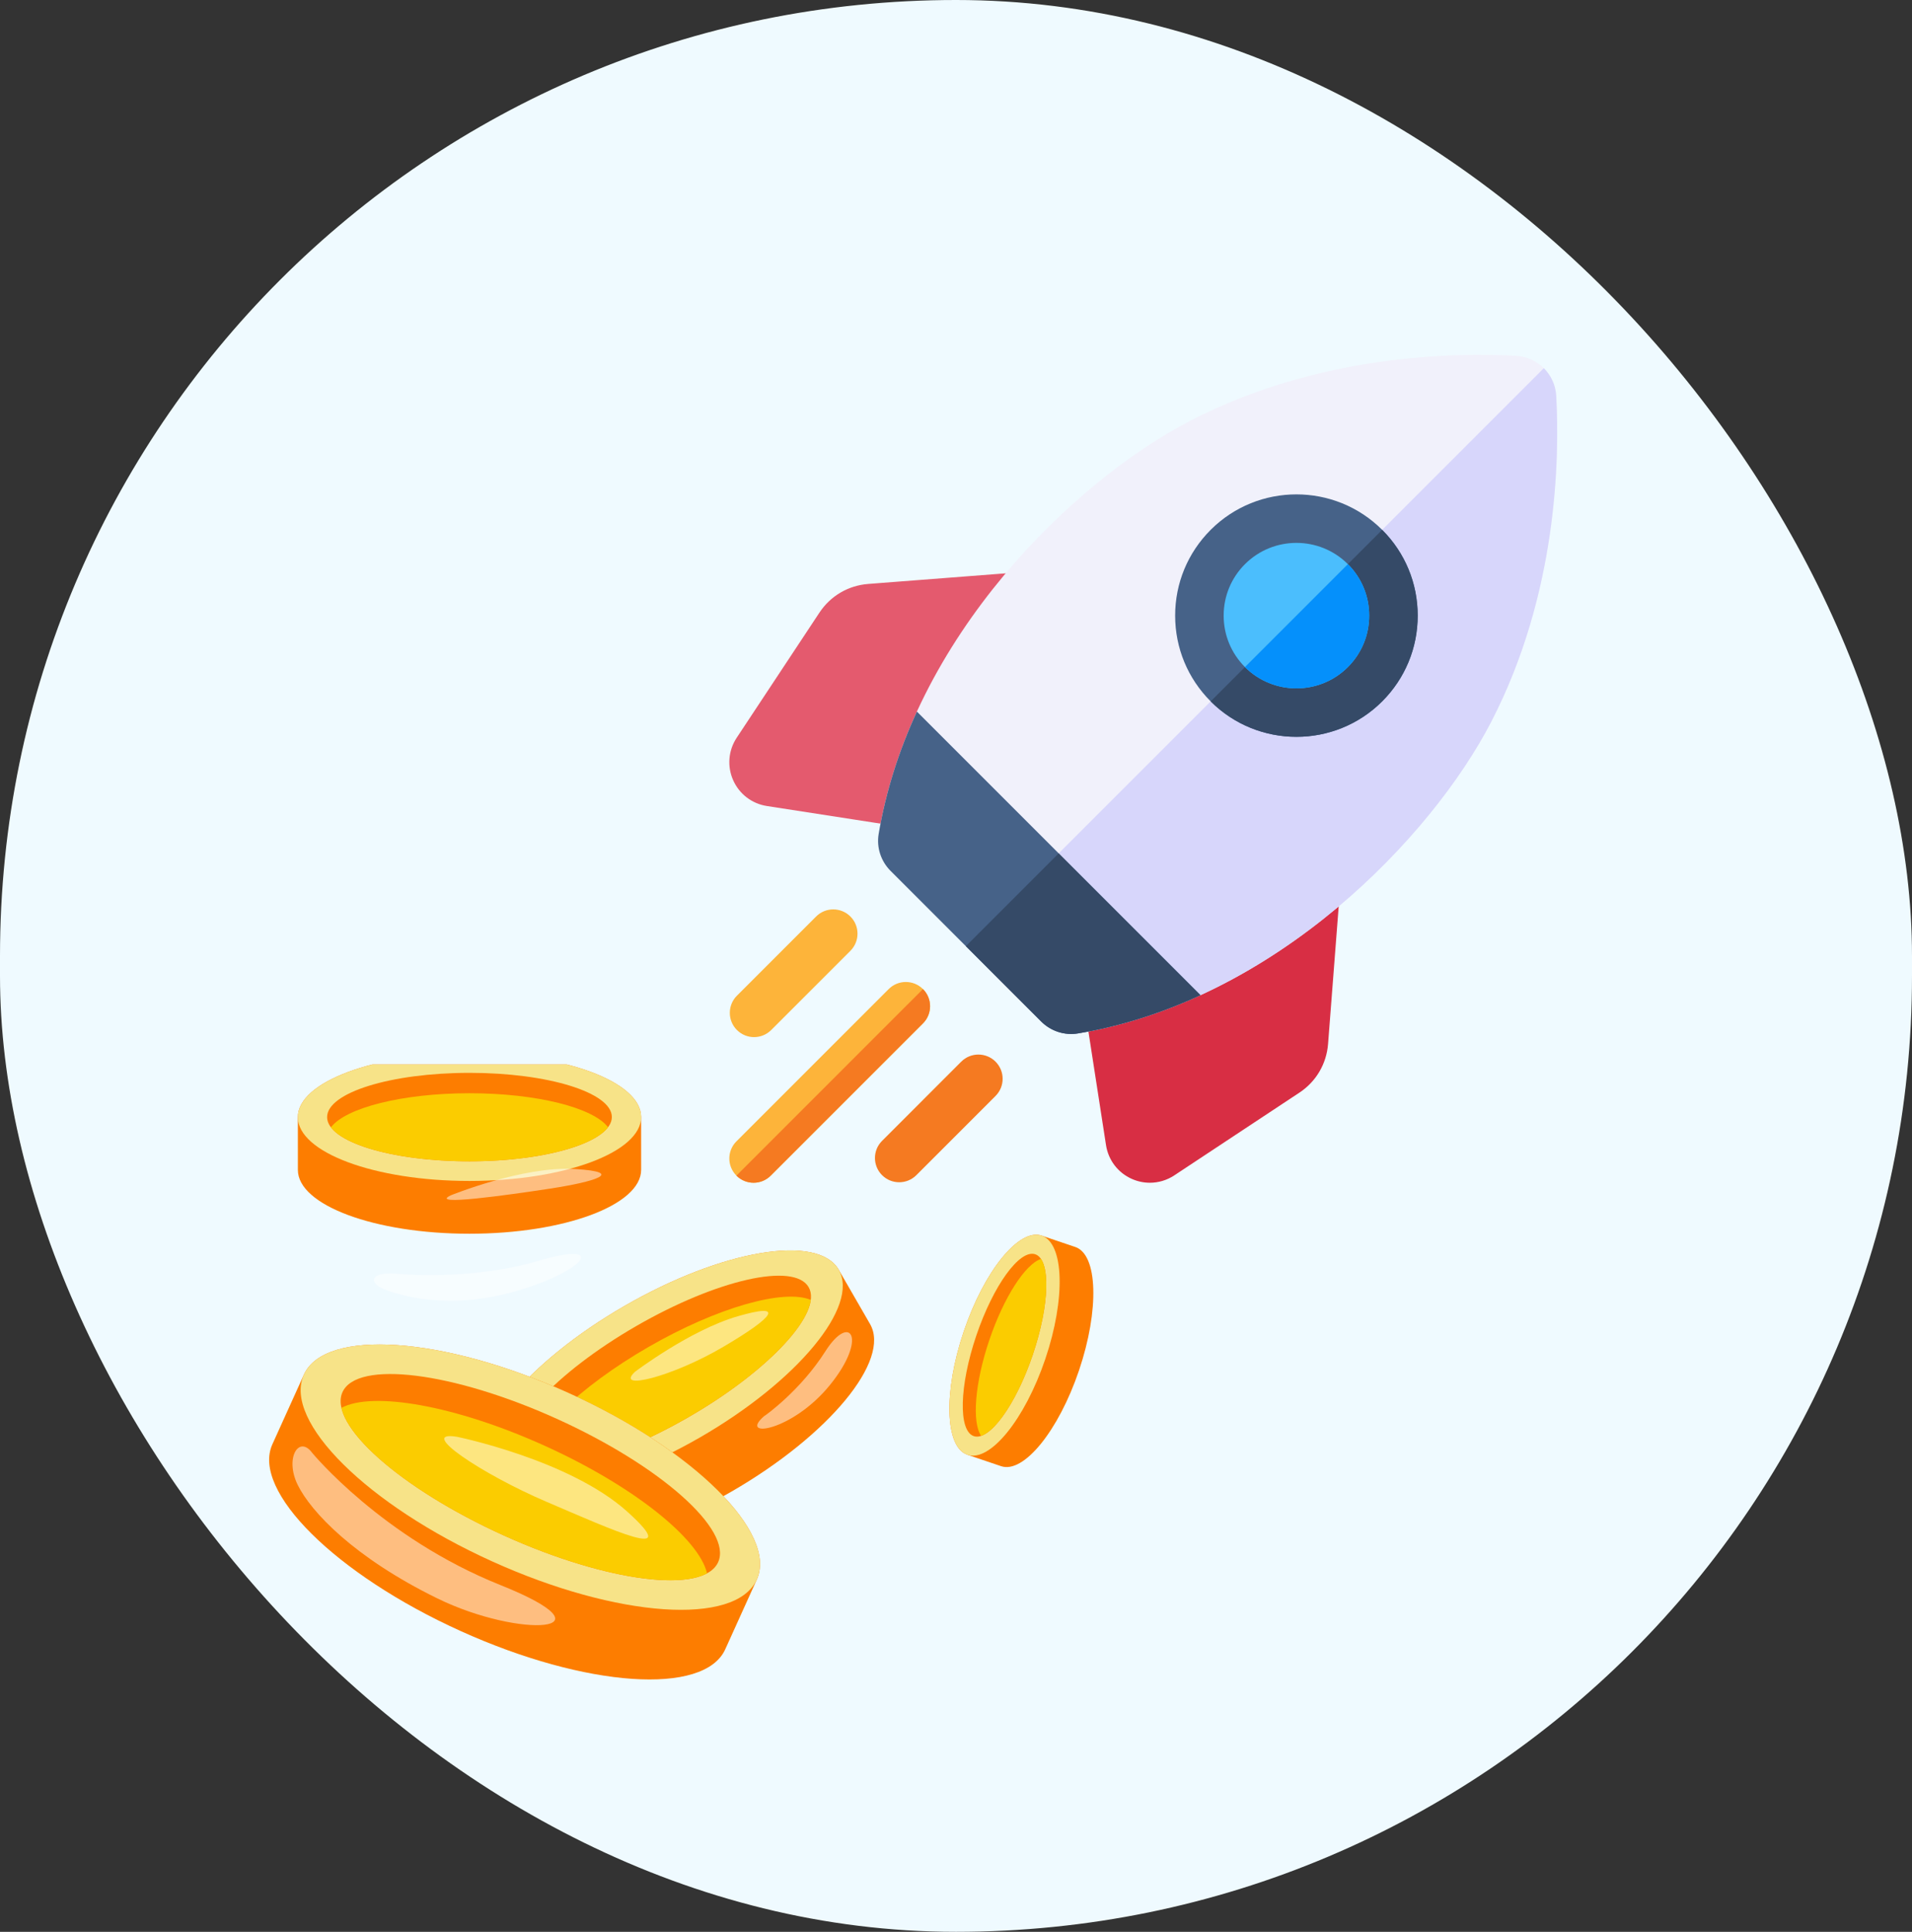
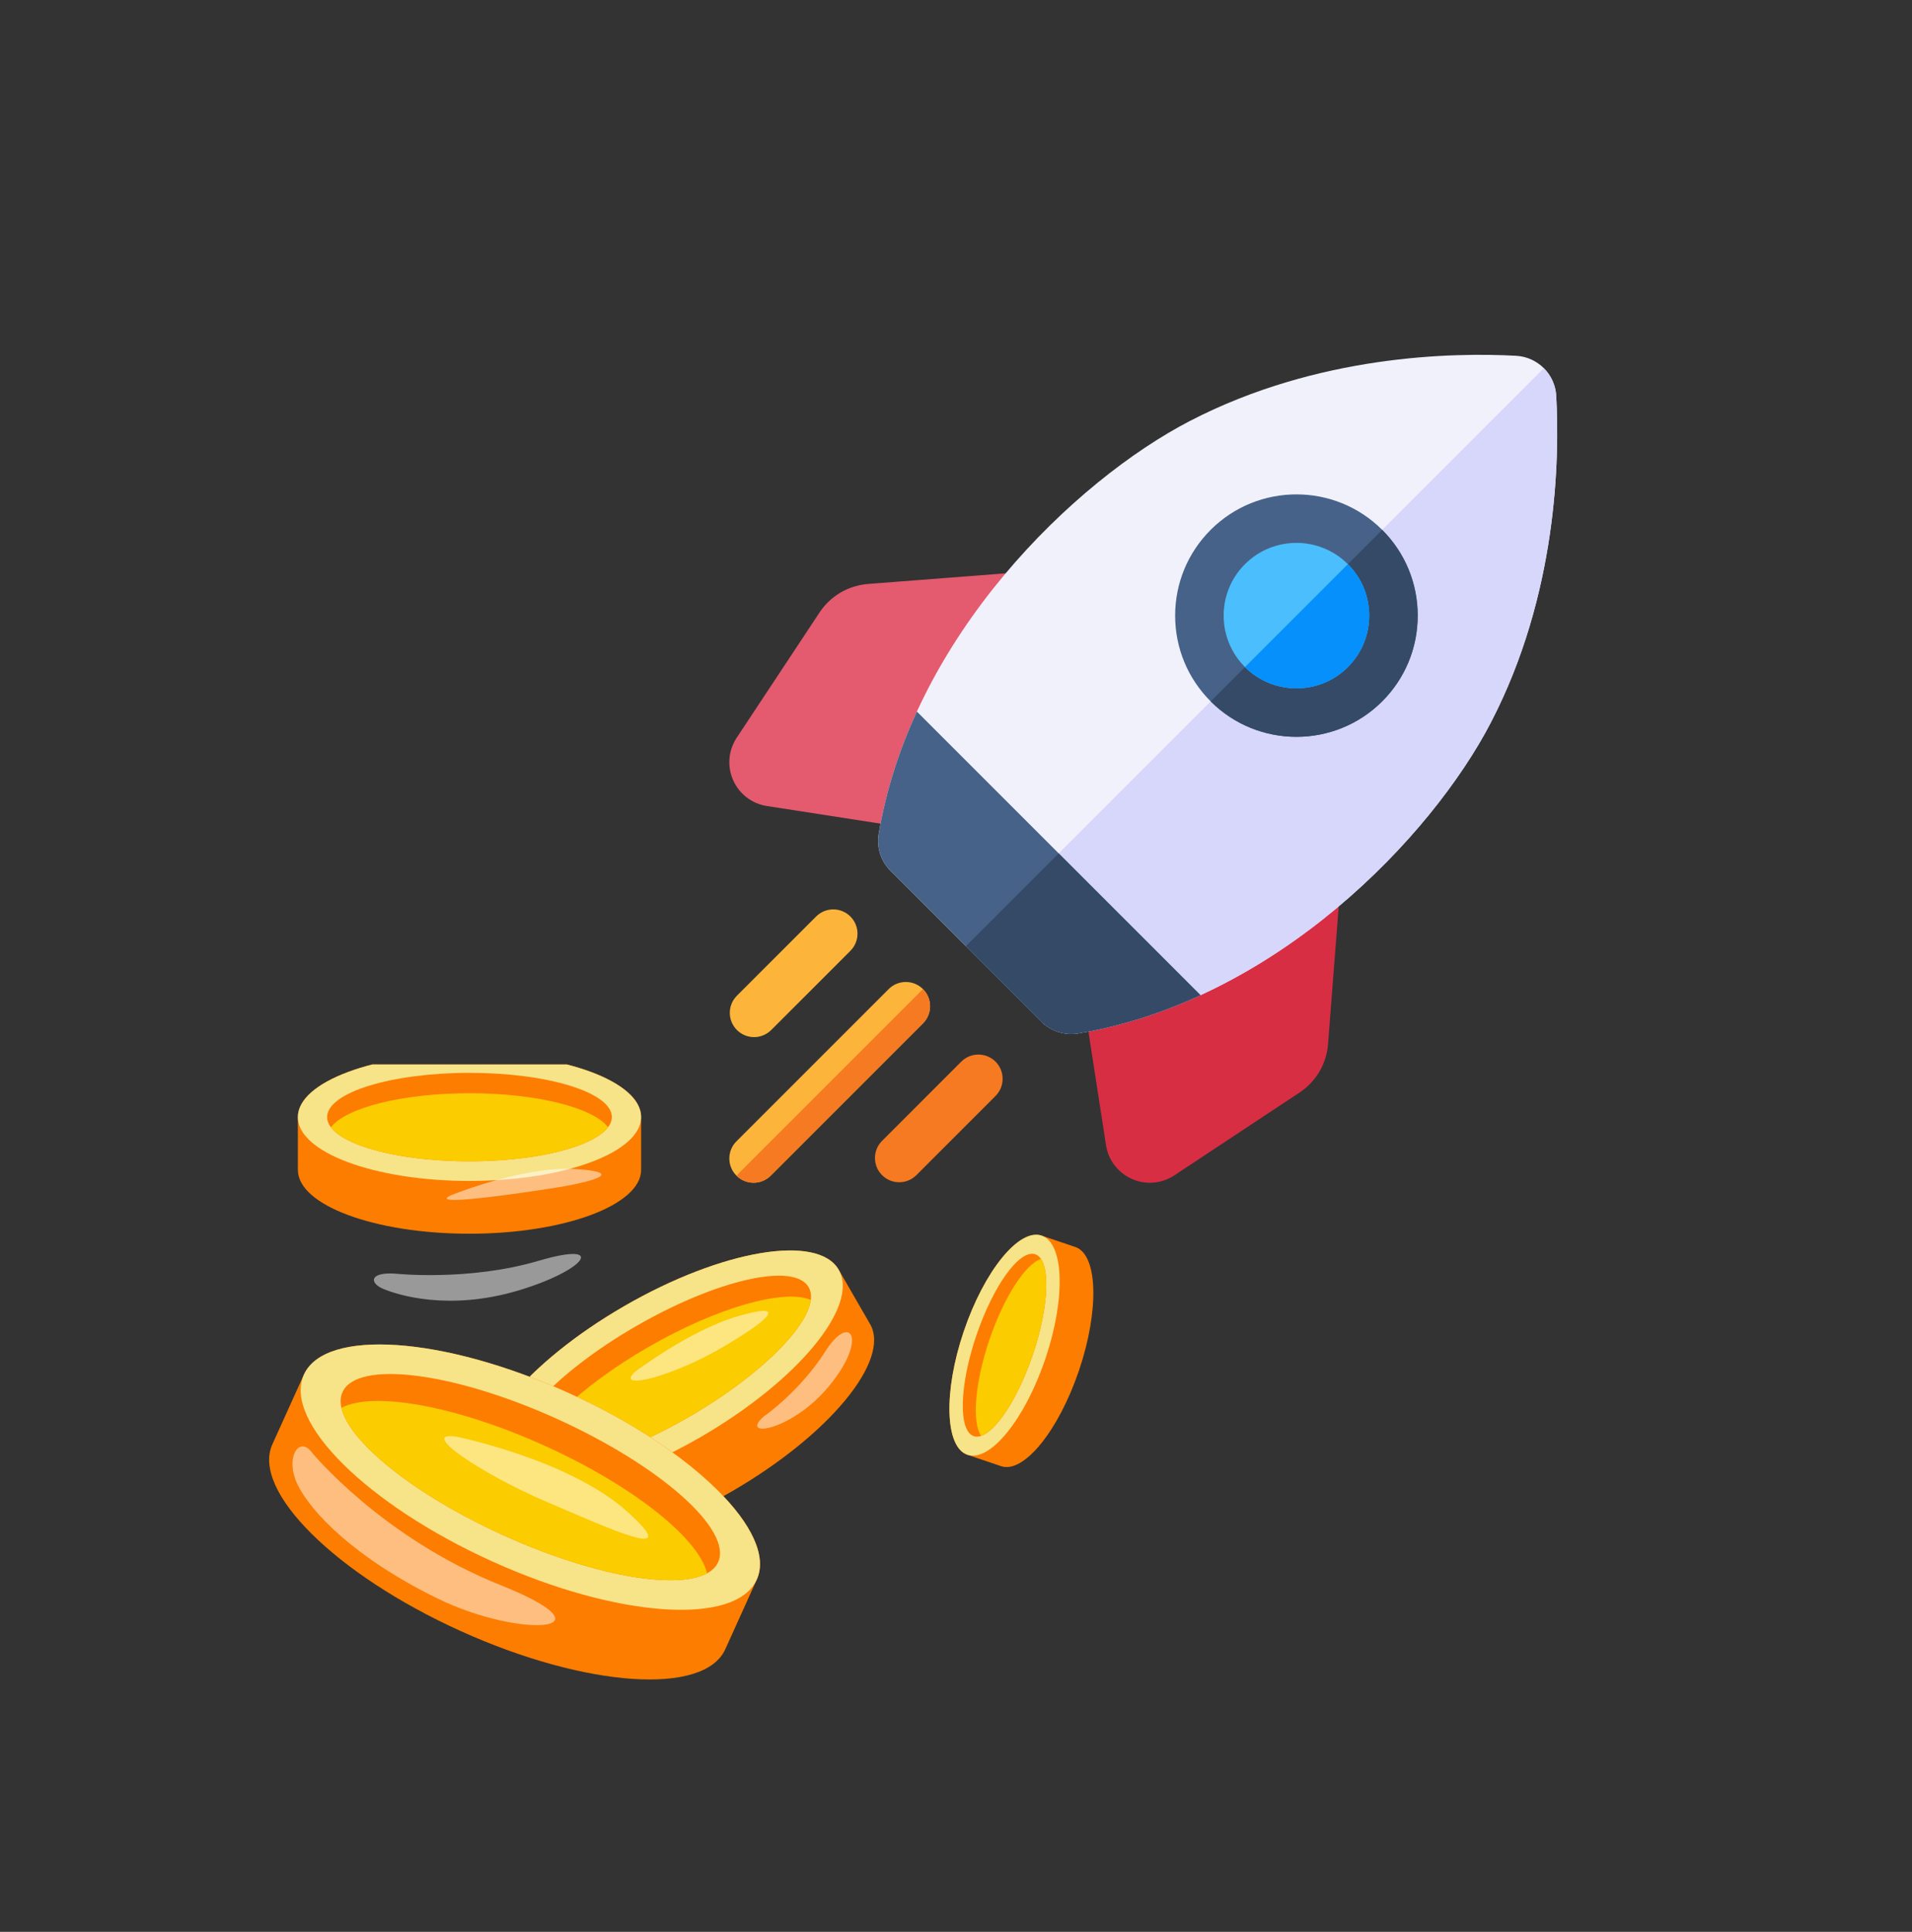
<svg xmlns="http://www.w3.org/2000/svg" width="97" height="98" viewBox="0 0 97 98" fill="none">
  <rect x="0" y="0" width="97" height="98" fill="#333333" stroke="none" />
-   <rect width="97" height="98" rx="48.5" fill="#EFFAFF" />
  <g clip-path="url(#clip0_716_65)">
    <path d="M55.194 29.446C54.955 29.045 54.509 28.816 54.044 28.851L44.045 29.623C43.032 29.702 42.131 30.232 41.571 31.079L37.374 37.426C36.95 38.069 36.882 38.872 37.194 39.577C37.505 40.281 38.145 40.771 38.906 40.889L47.014 42.145C47.077 42.155 47.14 42.16 47.203 42.16C47.618 42.16 48.011 41.949 48.239 41.592L55.175 30.741C55.427 30.347 55.434 29.846 55.194 29.446Z" fill="#E45A6E" />
    <path d="M67.554 41.806C67.154 41.566 66.653 41.573 66.259 41.825L55.408 48.761C54.997 49.023 54.78 49.504 54.855 49.986L56.111 58.094C56.229 58.855 56.719 59.495 57.423 59.806C57.716 59.936 58.026 60 58.335 60C58.768 60 59.199 59.874 59.574 59.626L65.921 55.429C66.768 54.87 67.298 53.968 67.376 52.955L68.149 42.956C68.185 42.491 67.955 42.045 67.554 41.806Z" fill="#D82E44" />
    <path d="M52.821 51.819C53.311 52.309 54.007 52.538 54.69 52.424C64.707 50.749 72.633 42.456 75.651 36.621C79.002 30.143 79.126 23.297 78.951 20.086C78.891 18.986 78.014 18.109 76.914 18.049C73.703 17.874 66.857 17.998 60.379 21.349C54.544 24.367 46.251 32.293 44.576 42.31C44.462 42.993 44.691 43.689 45.181 44.179L52.821 51.819Z" fill="#F1F1FB" />
    <path d="M78.322 18.678L49.001 47.999L52.821 51.819C53.311 52.309 54.007 52.538 54.69 52.424C64.707 50.749 72.633 42.456 75.651 36.621C79.002 30.143 79.126 23.297 78.951 20.086C78.921 19.536 78.686 19.042 78.322 18.678Z" fill="#D7D6FB" />
    <path d="M65.771 37.379C64.195 37.379 62.62 36.779 61.42 35.58C60.258 34.418 59.618 32.873 59.618 31.229C59.618 29.586 60.258 28.041 61.42 26.879C63.819 24.48 67.722 24.48 70.121 26.879C71.283 28.041 71.923 29.586 71.923 31.229C71.923 32.873 71.283 34.418 70.121 35.58C68.922 36.779 67.346 37.379 65.771 37.379Z" fill="#466288" />
    <path d="M44.576 42.31C44.462 42.993 44.691 43.689 45.181 44.179L52.821 51.819C53.311 52.309 54.007 52.538 54.69 52.424C56.87 52.059 58.95 51.381 60.903 50.484L46.516 36.097C45.618 38.05 44.941 40.13 44.576 42.31Z" fill="#466288" />
    <path d="M38.255 52.612C38.57 52.612 38.885 52.492 39.126 52.251L43.143 48.234C43.623 47.754 43.623 46.974 43.143 46.494C42.662 46.013 41.883 46.013 41.403 46.494L37.385 50.511C36.905 50.992 36.905 51.771 37.385 52.251C37.626 52.492 37.941 52.612 38.255 52.612Z" fill="#FDB43A" />
    <path d="M46.824 50.176C46.344 49.695 45.565 49.695 45.084 50.176L37.361 57.899C36.88 58.38 36.88 59.159 37.361 59.639C37.601 59.88 37.916 60 38.231 60C38.546 60 38.861 59.88 39.101 59.639L46.824 51.916C47.305 51.435 47.305 50.656 46.824 50.176Z" fill="#FDB43A" />
    <path d="M50.506 53.857C50.026 53.377 49.246 53.377 48.766 53.857L44.749 57.875C44.268 58.355 44.268 59.134 44.749 59.615C44.989 59.855 45.304 59.975 45.619 59.975C45.933 59.975 46.248 59.855 46.489 59.615L50.506 55.597C50.986 55.117 50.986 54.338 50.506 53.857Z" fill="#F57A21" />
    <path d="M37.361 59.639C37.601 59.88 37.916 60 38.231 60C38.546 60 38.861 59.88 39.101 59.639L46.824 51.916C47.305 51.435 47.305 50.656 46.824 50.175L37.361 59.639Z" fill="#F57A21" />
    <path d="M49.001 47.999L52.821 51.819C53.311 52.309 54.007 52.538 54.69 52.424C56.87 52.059 58.95 51.381 60.903 50.484L53.709 43.291L49.001 47.999Z" fill="#354A67" />
    <path d="M61.42 35.58C62.62 36.779 64.195 37.379 65.771 37.379C67.346 37.379 68.922 36.779 70.121 35.58C71.283 34.417 71.923 32.873 71.923 31.229C71.923 29.586 71.283 28.041 70.121 26.879L61.42 35.58Z" fill="#354A67" />
    <path d="M65.771 27.54C64.825 27.54 63.88 27.9 63.16 28.619C62.463 29.316 62.079 30.243 62.079 31.229C62.079 32.215 62.463 33.142 63.16 33.84C64.6 35.279 66.942 35.279 68.381 33.84C69.078 33.142 69.462 32.215 69.462 31.229C69.462 30.243 69.078 29.316 68.381 28.619C67.661 27.9 66.716 27.54 65.771 27.54Z" fill="#4BBEFD" />
    <path d="M68.381 28.619L63.16 33.84C64.6 35.279 66.942 35.279 68.381 33.84C69.078 33.142 69.462 32.215 69.462 31.229C69.462 30.243 69.078 29.316 68.381 28.619Z" fill="#0590FB" />
  </g>
  <g clip-path="url(#clip1_716_65)">
    <path d="M42.551 64.415L44.14 67.168C45.202 69.007 42.055 72.812 37.112 75.666C32.169 78.52 27.301 79.342 26.239 77.503L24.65 74.751C23.588 72.911 26.734 69.107 31.677 66.253C36.62 63.399 41.489 62.576 42.551 64.415Z" fill="#FD7D00" />
    <path d="M31.677 66.253C36.62 63.399 41.488 62.576 42.55 64.415C43.612 66.255 40.466 70.059 35.523 72.913C30.58 75.767 25.712 76.59 24.649 74.751C23.588 72.911 26.734 69.107 31.677 66.253Z" fill="#F7E388" />
    <path d="M32.268 67.276C36.368 64.909 40.289 64.023 41.024 65.297C41.76 66.571 39.032 69.522 34.932 71.89C30.832 74.257 26.912 75.143 26.176 73.869C25.441 72.595 28.168 69.643 32.268 67.276Z" fill="#FD7D00" />
    <path d="M41.133 65.943C40.947 67.407 38.443 69.863 34.932 71.89C31.421 73.917 28.043 74.858 26.682 74.287C26.867 72.823 29.372 70.367 32.883 68.34C36.394 66.313 39.772 65.372 41.133 65.943Z" fill="#FBCC00" />
    <path d="M38.393 80.133L36.794 83.666C35.726 86.027 29.716 85.613 23.371 82.742C17.027 79.871 12.749 75.629 13.818 73.268L15.416 69.736C16.485 67.375 22.494 67.789 28.839 70.66C35.184 73.531 39.461 77.772 38.393 80.133Z" fill="#FD7D00" />
    <path d="M28.838 70.66C35.183 73.531 39.461 77.772 38.392 80.133C37.324 82.494 31.314 82.081 24.97 79.209C18.625 76.338 14.348 72.097 15.416 69.736C16.484 67.375 22.494 67.789 28.838 70.66Z" fill="#F7E388" />
    <path d="M28.244 71.974C33.507 74.355 37.173 77.612 36.433 79.247C35.693 80.882 30.827 80.277 25.564 77.895C20.302 75.514 16.635 72.257 17.375 70.622C18.115 68.987 22.981 69.592 28.244 71.974Z" fill="#FD7D00" />
    <path d="M35.869 79.814C34.286 80.671 30.071 79.935 25.564 77.895C21.058 75.856 17.722 73.176 17.321 71.421C18.904 70.563 23.119 71.3 27.626 73.339C32.133 75.378 35.468 78.059 35.869 79.814Z" fill="#FBCC00" />
    <path d="M32.526 56.666L32.527 59.343C32.527 61.133 28.629 62.585 23.82 62.586C19.011 62.588 15.112 61.139 15.112 59.349L15.111 56.672C15.11 54.882 19.008 53.43 23.817 53.429C28.626 53.427 32.525 54.877 32.526 56.666Z" fill="#FD7D00" />
    <path d="M23.817 53.429C28.626 53.427 32.525 54.877 32.526 56.666C32.526 58.455 28.628 59.907 23.819 59.909C19.01 59.91 15.111 58.461 15.111 56.672C15.11 54.882 19.008 53.43 23.817 53.429Z" fill="#F7E388" />
    <path d="M23.817 54.425C27.806 54.423 31.04 55.427 31.04 56.666C31.041 57.906 27.808 58.912 23.819 58.913C19.83 58.914 16.596 57.91 16.595 56.671C16.595 55.431 19.828 54.426 23.817 54.425Z" fill="#FD7D00" />
    <path d="M30.848 57.184C30.096 58.174 27.235 58.912 23.819 58.913C20.403 58.914 17.541 58.178 16.789 57.188C17.541 56.198 20.402 55.461 23.818 55.459C27.234 55.459 30.095 56.194 30.848 57.184Z" fill="#FBCC00" />
    <path opacity="0.5" d="M15.843 73.708C15.843 73.708 19.383 78.008 25.39 80.41C31.396 82.813 26.401 83.15 22.186 81.085C17.971 79.019 15.78 76.701 15.105 75.331C14.431 73.961 15.168 72.781 15.843 73.708ZM23.177 72.886C23.177 72.886 28.888 74.046 31.818 76.68C34.747 79.314 31.059 77.607 27.75 76.195C24.441 74.783 21.111 72.549 23.177 72.886Z" fill="url(#paint0_linear_716_65)" />
    <path opacity="0.5" d="M38.761 71.843C38.814 71.822 40.605 70.547 41.87 68.555C43.135 66.564 44.041 67.871 42.112 70.252C40.184 72.633 37.444 72.992 38.761 71.843ZM32.217 69.588C32.217 69.588 34.999 67.48 37.423 66.774C39.847 66.069 39.309 66.785 36.696 68.323C34.083 69.862 31.164 70.568 32.217 69.588Z" fill="url(#paint1_linear_716_65)" />
    <path opacity="0.5" d="M20.088 64.614C20.088 64.614 23.776 65.004 27.317 63.961C30.858 62.918 29.72 64.456 26.253 65.478C22.786 66.501 20.236 65.71 19.466 65.394C18.697 65.078 18.761 64.509 20.088 64.614ZM22.86 60.642C22.86 60.642 26.527 59.145 29.161 59.303C31.795 59.461 30.131 59.957 27.928 60.294C25.726 60.631 21.732 61.19 22.86 60.642Z" fill="url(#paint2_linear_716_65)" />
  </g>
  <path d="M52.843 62.681L54.553 63.259C55.695 63.645 55.779 66.448 54.741 69.519C53.702 72.589 51.934 74.765 50.791 74.379L49.081 73.8C47.939 73.414 47.855 70.611 48.894 67.541C49.932 64.47 51.701 62.294 52.843 62.681Z" fill="#FD7D00" />
  <path d="M48.893 67.541C49.932 64.471 51.7 62.294 52.843 62.681C53.986 63.068 54.07 65.87 53.031 68.941C51.992 72.011 50.224 74.187 49.081 73.801C47.939 73.414 47.854 70.612 48.893 67.541Z" fill="#F7E388" />
  <path d="M49.529 67.756C50.391 65.209 51.731 63.361 52.522 63.629C53.313 63.897 53.257 66.179 52.395 68.726C51.533 71.273 50.193 73.12 49.402 72.853C48.61 72.585 48.667 70.303 49.529 67.756Z" fill="#FD7D00" />
  <path d="M52.811 63.864C53.281 64.558 53.133 66.545 52.395 68.726C51.657 70.907 50.569 72.575 49.774 72.841C49.304 72.147 49.452 70.161 50.19 67.98C50.928 65.799 52.016 64.131 52.811 63.864Z" fill="#FBCC00" />
  <defs>
    <linearGradient id="paint0_linear_716_65" x1="14.838" y1="77.648" x2="32.884" y2="77.648" gradientUnits="userSpaceOnUse">
      <stop stop-color="white" />
      <stop offset="1" stop-color="white" />
    </linearGradient>
    <linearGradient id="paint1_linear_716_65" x1="31.997" y1="69.488" x2="43.226" y2="69.488" gradientUnits="userSpaceOnUse">
      <stop stop-color="white" />
      <stop offset="1" stop-color="white" />
    </linearGradient>
    <linearGradient id="paint2_linear_716_65" x1="18.97" y1="62.638" x2="30.51" y2="62.638" gradientUnits="userSpaceOnUse">
      <stop stop-color="white" />
      <stop offset="1" stop-color="white" />
    </linearGradient>
    <clipPath id="clip0_716_65">
      <rect width="42" height="42" fill="white" transform="translate(37 18)" />
    </clipPath>
    <clipPath id="clip1_716_65">
      <rect width="34" height="34" fill="white" transform="translate(12 54)" />
    </clipPath>
  </defs>
</svg>